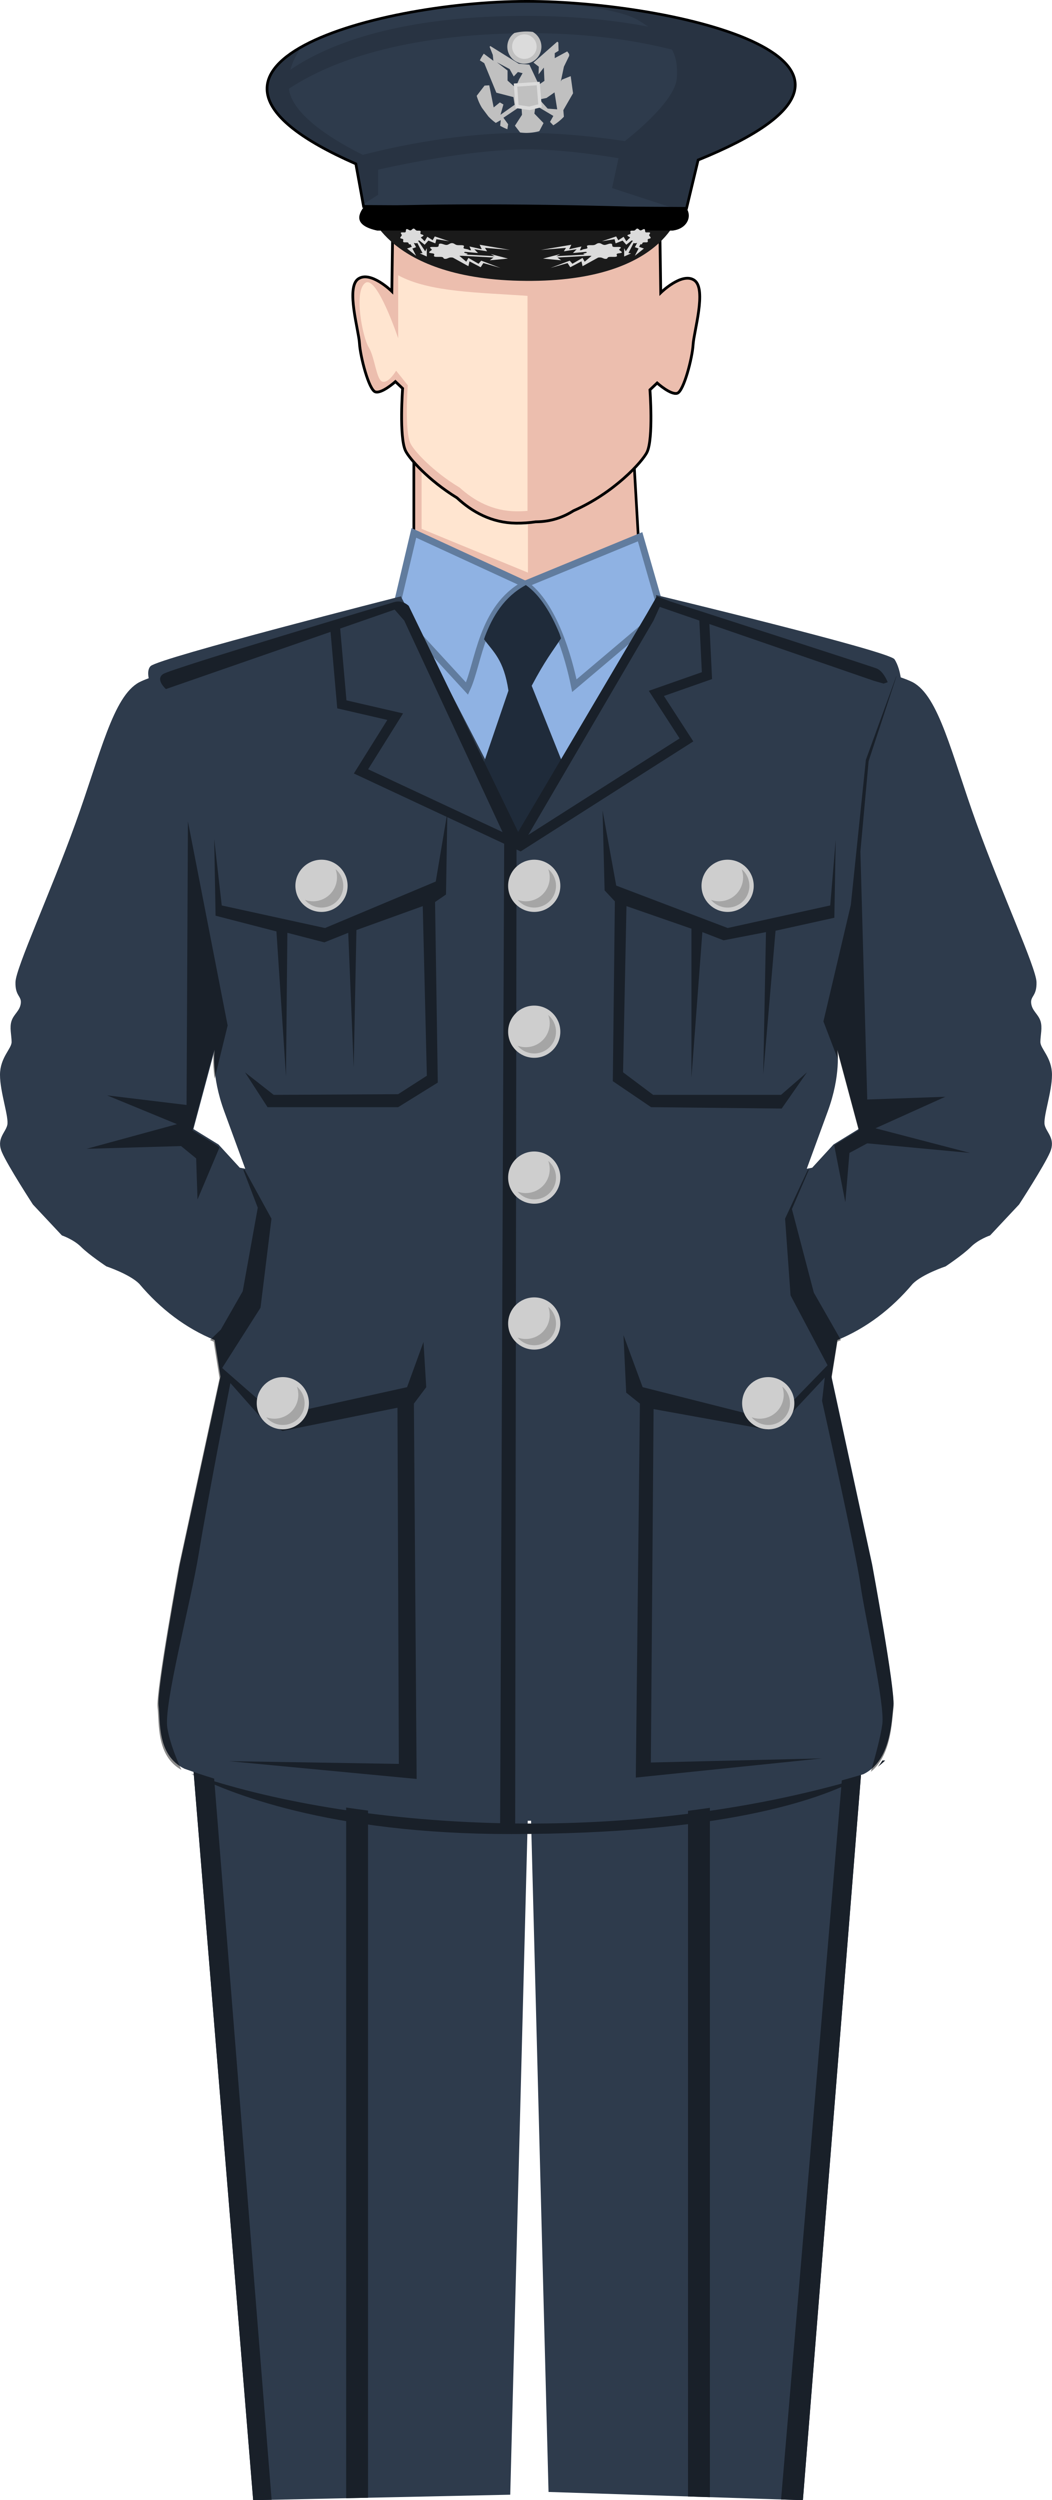
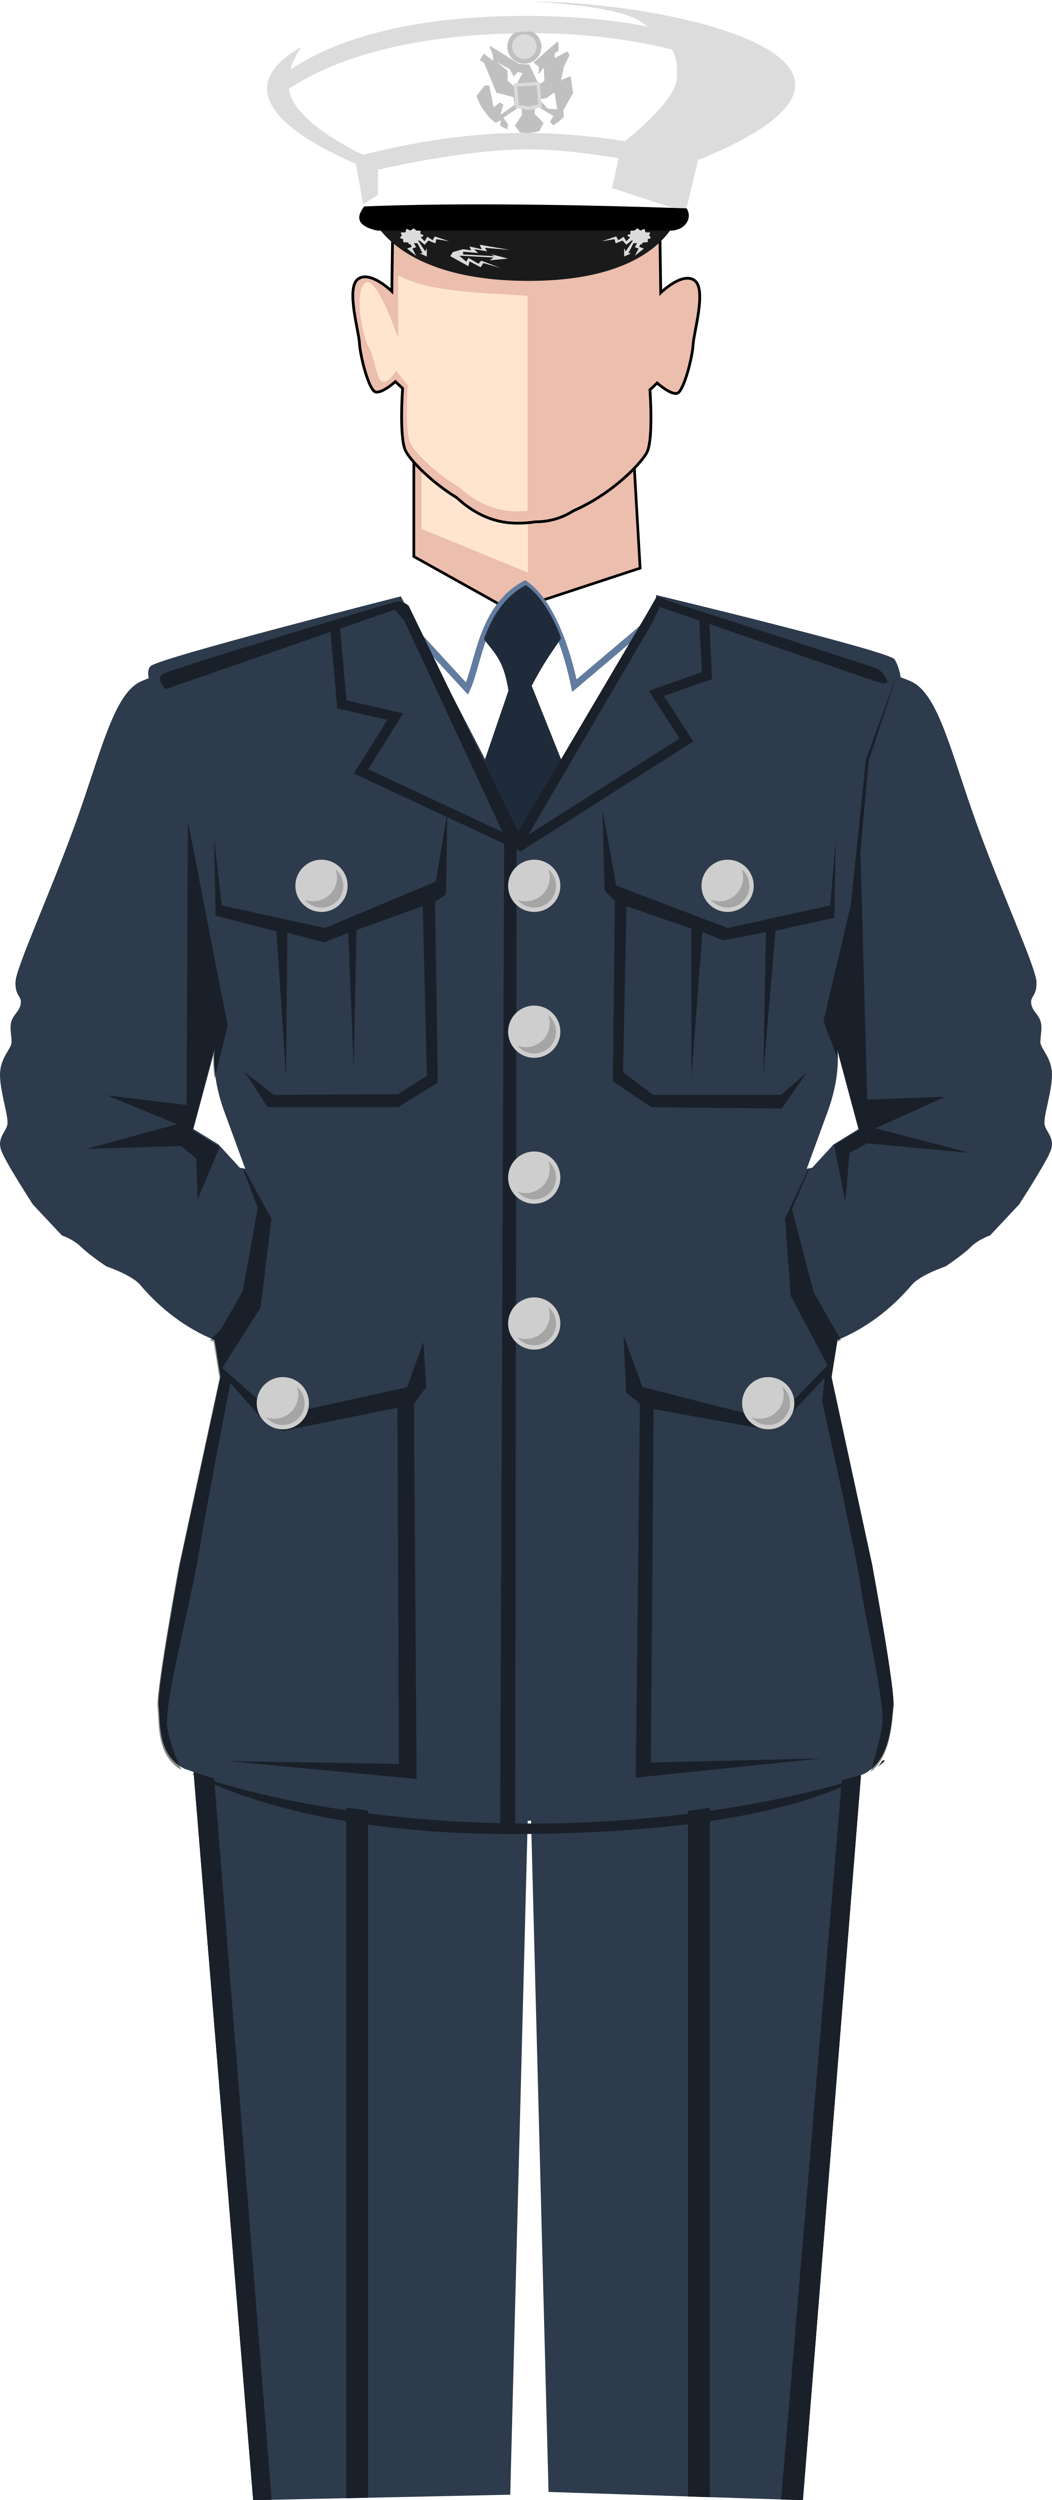
<svg xmlns="http://www.w3.org/2000/svg" xmlns:ns1="http://www.inkscape.org/namespaces/inkscape" xmlns:ns2="http://sodipodi.sourceforge.net/DTD/sodipodi-0.dtd" width="102.807mm" height="244.287mm" viewBox="0 0 102.807 244.287" version="1.1" id="svg406390" ns1:version="1.3.2 (091e20e, 2023-11-25, custom)" ns2:docname="usaf_fg_blank.svg" xml:space="preserve">
  <defs id="defs406384" />
  <ns2:namedview id="base" pagecolor="#ffffff" bordercolor="#666666" borderopacity="1.0" ns1:pageopacity="0.0" ns1:pageshadow="2" ns1:zoom="5.6" ns1:cx="213.39286" ns1:cy="105.98214" ns1:document-units="mm" ns1:current-layer="layer1" ns1:document-rotation="0" showgrid="false" ns1:window-width="1920" ns1:window-height="1017" ns1:window-x="-8" ns1:window-y="-8" ns1:window-maximized="1" ns1:snap-global="false" ns1:showpageshadow="2" ns1:pagecheckerboard="0" ns1:deskcolor="#d1d1d1" />
  <g ns1:label="Layer 1" ns1:groupmode="layer" id="layer1" transform="translate(-55.186,-13.928)">
    <path style="fill:#2e3b4c;fill-opacity:1;stroke:none;stroke-width:0.265px;stroke-linecap:butt;stroke-linejoin:miter;stroke-opacity:1" d="m 73.78,183.112 6.147,75.103 25.123,-0.535 1.871,-72.163 1.871,71.895 24.856,0.802 6.147,-76.706 z" id="path3363" />
    <path id="path3374" style="fill:#192029;fill-opacity:1;stroke:none;stroke-width:0.265px;stroke-linecap:butt;stroke-linejoin:miter;stroke-opacity:1" d="m 137.925,182.311 -6.409,75.836 2.133,0.069 6.001,-74.889 z" />
    <path id="path3369" style="fill:#192029;fill-opacity:1;stroke:none;stroke-width:0.265px;stroke-linecap:butt;stroke-linejoin:miter;stroke-opacity:1" d="m 73.955,185.25 5.972,72.965 1.804,-0.038 -5.813,-72.926 z" />
    <path id="rect3365" style="fill:#192029;fill-opacity:1;stroke:none;stroke-width:1;stroke-linecap:round;stroke-miterlimit:4;stroke-dasharray:none;stroke-opacity:1" d="m 89.015,183.38 v 74.642 l 2.138,-0.045 v -74.596 z m 33.408,0 v 74.473 l 2.138,0.069 v -74.542 z" />
-     <path style="fill:#2e3b4c;stroke:#000000;stroke-width:0.265px;stroke-linecap:butt;stroke-linejoin:miter;stroke-opacity:1;fill-opacity:1" d="M 90.716,34.097 89.96,29.939 C 68.116,20.365 92.652,13.873 107.347,14.064 c 14.695,0.191 39.147,6.149 16.064,15.497 l -1.134,4.725 z" id="path3332" ns2:nodetypes="cczccc" />
    <g id="g3301" transform="translate(134.183,46.003)">
      <path style="fill:#ecbeae;fill-opacity:1;stroke:#000000;stroke-width:0.262px;stroke-linecap:butt;stroke-linejoin:miter;stroke-opacity:1" d="M -38.555,22.301 V 10.582 h 21.371 l 0.743,12.853 -12.636,4.158 z" id="path3280" />
      <path id="rect3282" style="opacity:1;fill:#ffe5d0;fill-opacity:1;stroke:none;stroke-width:1;stroke-linecap:round;stroke-miterlimit:4;stroke-dasharray:none;stroke-opacity:1" d="m -36.798,11.339 h 8.394 c 0.554,0 1,0.446 1,1 V 23.874 l -10.394,-4.276 v -7.258 c 0,-0.554 0.446,-1 1,-1 z" ns2:nodetypes="sssccss" />
    </g>
-     <path style="fill:#8fb2e3;stroke:#617c9e;stroke-width:0.665;stroke-linecap:butt;stroke-linejoin:miter;stroke-opacity:1;fill-opacity:1;stroke-miterlimit:4;stroke-dasharray:none" d="m 94.023,72.798 1.606,-6.804 10.867,5.008 11.245,-4.63 1.984,6.898 -13.891,22.773 z" id="path408042" />
    <path style="fill:none;stroke:#617c9e;stroke-width:0.665;stroke-linecap:butt;stroke-linejoin:miter;stroke-opacity:1;stroke-miterlimit:4;stroke-dasharray:none" d="m 94.627,74.468 6.199,6.74 c 1.157,-2.513 1.425,-7.93 5.67,-10.205 2.792,1.946 4.276,7.226 4.819,9.922 l 7.634,-6.456" id="path408044" ns2:nodetypes="ccccc" />
    <g id="g3297" transform="translate(134.183,46.003)">
      <path id="path3285" style="fill:#ecbeae;fill-opacity:1;stroke:#000000;stroke-width:0.271px;stroke-linecap:butt;stroke-linejoin:miter;stroke-opacity:1" d="m -14.497,-8.753 -26.138,0.133 -0.07,5.012 c 0,0 -2.108,-2.072 -3.302,-1.203 -1.194,0.869 0.07,5.012 0.14,6.281 0.07,1.27 0.914,4.543 1.546,4.744 0.632,0.2 1.967,-1.003 1.967,-1.003 l 0.703,0.668 c 0,0 -0.351,4.744 0.281,6.081 0.358,0.756 2.244,2.9 5.035,4.609 1.476,1.375 3.391,2.45 5.786,2.474 0.654,0.006 1.294,-0.042 1.919,-0.134 0.016,-9.4e-5 0.032,0.001 0.048,0.001 1.411,-0.014 2.61,-0.432 3.629,-1.079 3.954,-1.73 6.748,-4.8 7.192,-5.737 0.632,-1.336 0.281,-6.08 0.281,-6.08 l 0.703,-0.668 c 1e-6,0 1.335,1.202 1.968,1.002 0.632,-0.2 1.475,-3.474 1.545,-4.744 0.07,-1.27 1.335,-5.412 0.141,-6.281 -1.194,-0.869 -3.302,1.203 -3.302,1.203 l -0.071,-5.011 h -0.049 z" />
      <path id="path3290" style="fill:#ffe5d0;fill-opacity:1;stroke:none;stroke-width:0.967px;stroke-linecap:butt;stroke-linejoin:miter;stroke-opacity:1" d="m -103.572,-11.949 c -17.341,-1.247 -36.097,-1.236 -47.691,-7.59 V 3.703 c 0,0 -7.846,-23.474 -12.148,-20.408 -4.303,3.066 -1.01,19.962 1.264,23.686 2.339,3.83 2.787,11.996 5.064,12.703 2.278,0.707 5.064,-4.043 5.064,-4.043 l 4.299,5.389 c 0,0 -1.266,16.744 1.012,21.461 1.288,2.667 8.083,10.234 18.137,16.266 5.318,4.853 12.216,8.649 20.844,8.732 1.403,0.014 2.788,-0.05 4.156,-0.166 z" transform="scale(0.265)" ns2:nodetypes="cccsssccscccc" />
    </g>
    <path id="path3090" style="fill:#2e3b4c;fill-opacity:1;stroke:none;stroke-width:0.265px;stroke-linecap:butt;stroke-linejoin:miter;stroke-opacity:1" d="M 106.387,95.448 94.36,72.195 c 0,0 -23.653,6.014 -24.455,6.816 -0.261,0.261 -0.279,0.706 -0.188,1.188 -0.363,0.132 -0.675,0.262 -0.923,0.389 -2.564,1.369 -3.78,6.992 -6.237,13.796 -2.457,6.804 -5.819,14.105 -5.859,15.497 -0.039,1.392 0.606,1.344 0.52,2.079 -0.086,0.735 -0.669,1.034 -0.898,1.701 -0.229,0.667 0,1.417 0,2.079 0,0.661 -1.134,1.512 -1.134,3.213 0,1.701 0.898,4.157 0.709,4.913 -0.189,0.756 -1.087,1.323 -0.52,2.646 0.567,1.323 3.024,5.103 3.024,5.103 l 2.834,3.024 c 0,0 1.134,0.378 1.89,1.134 0.756,0.756 2.457,1.89 2.457,1.89 0,0 2.268,0.756 3.213,1.701 2.085,2.478 4.558,4.348 7.366,5.498 l 0.572,3.573 -3.969,18.332 c 0,0 -2.268,12.285 -2.079,13.797 0.189,1.512 -0.185,4.849 2.525,6.181 14.614,5.294 41.761,7.894 66.36,0.534 2.711,-1.332 2.737,-5.203 2.926,-6.715 0.189,-1.512 -2.079,-13.797 -2.079,-13.797 l -3.969,-18.332 0.572,-3.573 c 2.808,-1.151 5.281,-3.02 7.366,-5.498 0.945,-0.945 3.213,-1.701 3.213,-1.701 0,0 1.701,-1.134 2.457,-1.89 0.756,-0.756 1.89,-1.134 1.89,-1.134 l 2.834,-3.024 c 0,0 2.457,-3.78 3.024,-5.103 0.567,-1.323 -0.331,-1.89 -0.52,-2.646 -0.189,-0.756 0.709,-3.212 0.709,-4.913 0,-1.701 -1.134,-2.551 -1.134,-3.213 0,-0.661 0.229,-1.412 0,-2.079 -0.229,-0.667 -0.811,-0.967 -0.898,-1.701 -0.086,-0.735 0.559,-0.687 0.52,-2.079 -0.039,-1.392 -3.402,-8.693 -5.859,-15.497 -2.457,-6.804 -3.673,-12.427 -6.237,-13.796 -0.302,-0.154 -0.702,-0.313 -1.172,-0.475 -0.076,-0.45 -0.246,-1.222 -0.611,-1.77 -0.535,-0.802 -23.311,-6.281 -23.311,-6.281 l 0.058,0.668 z M 76.164,116.495 c 0,0 -0.378,2.457 0.945,6.048 0.59,1.601 1.363,3.718 2.044,5.584 l -0.532,-0.103 -2.079,-2.268 -2.457,-1.512 z m 60.851,0 2.079,7.749 -2.457,1.512 -2.079,2.268 -0.532,0.103 c 0.681,-1.866 1.454,-3.982 2.044,-5.584 1.323,-3.591 0.945,-6.048 0.945,-6.048 z" ns2:nodetypes="ccsccssssssssccscccccsccscccccsccsssssscsccsccccsccccccccccsc" />
    <path id="path408046" style="fill:#1f2b3a;fill-opacity:1;stroke:none;stroke-width:1px;stroke-linecap:butt;stroke-linejoin:miter;stroke-opacity:1" d="M 206.9 235.357 C 206.646 234.697 206.497 234.059 206.225 233.402 C 205.48 231.607 204.669 229.833 203.789 228.125 C 202.909 226.417 201.958 224.776 200.938 223.244 C 199.917 221.712 198.824 220.289 197.656 219.02 C 196.489 217.75 195.247 216.634 193.928 215.715 C 191.922 216.79 190.152 218.05 188.58 219.451 C 187.008 220.853 185.637 222.395 184.428 224.033 C 183.218 225.672 182.17 227.407 181.25 229.193 C 180.33 230.98 179.539 232.819 178.838 234.664 C 178.702 235.021 178.637 235.352 178.508 235.709 C 181.913 240.39 185.789 243.186 187.5 254.643 L 177.143 285 L 192.174 312.359 L 208.215 283.215 L 196.072 252.857 C 201.22 243.179 203.593 240.436 206.9 235.357 z " transform="matrix(0.265,0,0,0.265,55.186,13.928)" />
    <path id="path3132" style="fill:#192029;fill-opacity:1;stroke:none;stroke-width:1px;stroke-linecap:butt;stroke-linejoin:miter;stroke-opacity:1" d="m 144.523,222.246 c 0,0 -81.317,24.243 -84.348,26.264 -3.03,2.02 1.01,5.557 1.01,5.557 l 84.348,-29.295 3.537,4.041 36.869,79.297 -1.508,364.119 c -44.962,-1.034 -85.398,-8.284 -113.951,-18.244 13.06,6.763 50.393,22.307 118.092,22.246 77.192,-0.07 112.902,-12.345 128.016,-20.361 -42.094,12.289 -86.043,16.922 -126.605,16.459 l 0.504,-361.693 1.688,1.724 48.82,-83.546 2.289,-5.051 79.027,27.273 3.535,1.01 1.516,-0.504 c 0,0 -1.516,-4.041 -4.041,-5.051 -2.425,-0.97 -70.553,-22.939 -76.207,-24.762 l -4.89,-1.875 -3.651,6.377 -47.499,80.522 -40.358,-83.38 c -2.411,-2.1 -4.476,-1.733 -6.191,-1.127 z m 181.906,426.842 -1.041,0.008 c -0.499,0.827 -1.059,1.616 -1.688,2.354 1.93,-1.454 2.729,-2.361 2.729,-2.361 z" transform="matrix(0.265,0,0,0.265,55.186,13.928)" ns2:nodetypes="csccccccscccccccccsccccccccccc" />
    <g id="g3127" style="fill:#000000;fill-opacity:0.456;stroke:none" transform="translate(134.183,46.003)">
      <path id="path3099" style="fill:#000000;fill-opacity:0.456;stroke:none;stroke-width:1px;stroke-linecap:butt;stroke-linejoin:miter;stroke-opacity:1" d="m -228.799,181.828 -0.506,104.551 -29.295,-3.537 25.76,10.607 -33.336,9.092 34.852,-1.01 5.555,4.545 0.506,15.152 8.059,-19.088 -0.652,-0.713 -9.285,-5.713 7.857,-29.287 c 0,0 -0.583,3.875 0.334,10.254 l 4.799,-19.598 z" transform="scale(0.265)" />
      <path id="path3104" style="fill:#000000;fill-opacity:0.456;stroke:none;stroke-width:1px;stroke-linecap:butt;stroke-linejoin:miter;stroke-opacity:1" d="m 32.398,128.34 -11.186,30.76 -5.555,53.537 -10.102,42.932 5.32,13.918 c -0.023,-1.925 -0.176,-3.059 -0.176,-3.059 l 7.857,29.287 -9.023,5.553 4.102,20.971 1.516,-18.182 6.566,-3.537 37.881,3.537 -34.852,-9.092 25.76,-11.617 -28.789,1.01 -2.525,-91.418 3.029,-33.336 10.258,-31.236 c -0.027,-0.009 -0.055,-0.019 -0.082,-0.027 z" transform="scale(0.265)" />
      <path id="path3109" style="fill:#000000;fill-opacity:0.456;stroke:none;stroke-width:1px;stroke-linecap:butt;stroke-linejoin:miter;stroke-opacity:1" d="m -208.344,309.418 c 0.12,0.328 0.237,0.646 0.355,0.971 l -0.385,-0.074 5.332,13.945 -5.555,30.809 -8.082,14.143 -3.979,3.846 c 0.45,0.196 0.899,0.396 1.354,0.582 l 2.16,13.504 -15,69.285 c 0,0 -8.572,46.43 -7.857,52.145 0.697,5.575 -0.627,17.711 8.822,22.977 -1.607,-3.47 -4.182,-9.609 -5.197,-15.361 -1.515,-8.586 8.585,-45.961 11.615,-64.648 3.03,-18.688 11.617,-62.631 11.617,-62.631 l 11.617,13.133 7.576,4.545 42.426,-8.586 0.506,131.32 -62.629,-1.01 69.195,6.564 -1.012,-138.391 4.547,-6.061 -1.01,-16.668 -6.062,16.668 -47.98,10.607 -20.203,-17.678 14.141,-22.225 4.041,-32.83 z" transform="scale(0.265)" />
      <path id="path3114" style="fill:#000000;fill-opacity:0.456;stroke:none;stroke-width:1px;stroke-linecap:butt;stroke-linejoin:miter;stroke-opacity:1" d="m 0.207,310.234 -0.422,0.08 -8.371,17.984 2.02,28.285 13.637,25.758 -16.162,16.668 -8.08,2.525 -43.941,-11.111 -7.072,-19.193 1.01,21.213 5.051,4.041 -1.514,137.887 68.689,-7.072 -63.135,1.516 1.01,-130.309 41.922,7.576 6.566,-3.537 14.646,-15.656 -1.01,8.586 c 0,0 12.627,56.568 14.143,67.68 1.515,11.112 9.09,43.941 8.08,51.518 -0.618,4.639 -2.677,12.182 -4.238,17.578 7.589,-6.064 7.735,-18.512 8.381,-23.678 0.714,-5.714 -7.857,-52.145 -7.857,-52.145 L 8.559,387.143 10.719,373.639 c 0.438,-0.18 0.871,-0.372 1.305,-0.561 L 2.02,355.574 -6.061,324.764 Z" transform="scale(0.265)" />
      <path style="fill:#000000;fill-opacity:0.456;stroke:none;stroke-width:0.265px;stroke-linecap:butt;stroke-linejoin:miter;stroke-opacity:1" d="m -58.064,49.913 0.134,7.484 5.947,1.537 0.935,14.165 0.134,-14.032 3.608,0.935 2.339,-0.935 0.535,13.163 0.267,-13.43 6.481,-2.339 0.401,16.571 -2.806,1.804 -12.161,0.067 -2.806,-2.205 2.205,3.408 h 12.762 l 3.875,-2.405 -0.267,-17.64 1.069,-0.735 0.134,-8.018 -1.136,6.749 -10.824,4.544 -10.089,-2.205 z" id="path3117" />
      <path style="fill:#000000;fill-opacity:0.456;stroke:none;stroke-width:0.265px;stroke-linecap:butt;stroke-linejoin:miter;stroke-opacity:1" d="m -20.112,47.106 0.2,7.818 1.002,1.069 -0.2,17.573 3.742,2.539 12.762,0.134 2.472,-3.541 -2.539,2.205 H -15.168 l -2.94,-2.205 0.334,-16.237 6.348,2.205 v 14.566 l 1.069,-14.232 2.071,0.802 4.143,-0.802 -0.267,13.898 1.203,-14.032 5.746,-1.27 0.134,-7.617 -0.535,6.414 -10.023,2.205 -10.891,-4.143 z" id="path3119" />
    </g>
    <circle style="fill:#cecece;fill-opacity:1;stroke:none;stroke-width:6.92;stroke-linecap:round;stroke-opacity:1" id="circle3216" cx="107.394" cy="100.479" r="2.551" />
    <path id="path3218" style="fill:#a5a5a5;fill-opacity:1;stroke:none;stroke-width:5.767;stroke-linecap:round;stroke-opacity:1" d="m 108.766,98.855 a 2.339,2.339 0 0 1 0.141,0.797 2.339,2.339 0 0 1 -2.339,2.339 2.339,2.339 0 0 1 -0.797,-0.14 2.126,2.126 0 0 0 1.624,0.754 2.126,2.126 0 0 0 2.126,-2.126 2.126,2.126 0 0 0 -0.754,-1.624 z" />
    <circle style="fill:#cecece;fill-opacity:1;stroke:none;stroke-width:6.92;stroke-linecap:round;stroke-opacity:1" id="circle3222" cx="107.394" cy="114.734" r="2.551" />
    <path id="path3224" style="fill:#a5a5a5;fill-opacity:1;stroke:none;stroke-width:5.767;stroke-linecap:round;stroke-opacity:1" d="m 108.766,113.11 a 2.339,2.339 0 0 1 0.141,0.797 2.339,2.339 0 0 1 -2.339,2.339 2.339,2.339 0 0 1 -0.797,-0.14 2.126,2.126 0 0 0 1.624,0.754 2.126,2.126 0 0 0 2.126,-2.126 2.126,2.126 0 0 0 -0.754,-1.624 z" />
    <circle style="fill:#cecece;fill-opacity:1;stroke:none;stroke-width:6.92;stroke-linecap:round;stroke-opacity:1" id="circle3228" cx="107.394" cy="128.989" r="2.551" />
    <path id="path3230" style="fill:#a5a5a5;fill-opacity:1;stroke:none;stroke-width:5.767;stroke-linecap:round;stroke-opacity:1" d="m 108.766,127.365 a 2.339,2.339 0 0 1 0.141,0.797 2.339,2.339 0 0 1 -2.339,2.339 2.339,2.339 0 0 1 -0.797,-0.14 2.126,2.126 0 0 0 1.624,0.754 2.126,2.126 0 0 0 2.126,-2.126 2.126,2.126 0 0 0 -0.754,-1.624 z" />
    <circle style="fill:#cecece;fill-opacity:1;stroke:none;stroke-width:6.92;stroke-linecap:round;stroke-opacity:1" id="circle3234" cx="107.394" cy="143.244" r="2.551" />
    <path id="path3236" style="fill:#a5a5a5;fill-opacity:1;stroke:none;stroke-width:5.767;stroke-linecap:round;stroke-opacity:1" d="m 108.766,141.62 a 2.339,2.339 0 0 1 0.141,0.797 2.339,2.339 0 0 1 -2.339,2.339 2.339,2.339 0 0 1 -0.797,-0.14 2.126,2.126 0 0 0 1.624,0.754 2.126,2.126 0 0 0 2.126,-2.126 2.126,2.126 0 0 0 -0.754,-1.624 z" />
    <circle style="fill:#cecece;fill-opacity:1;stroke:none;stroke-width:6.92;stroke-linecap:round;stroke-opacity:1" id="circle3240" cx="86.605" cy="100.479" r="2.551" />
    <path id="path3242" style="fill:#a5a5a5;fill-opacity:1;stroke:none;stroke-width:5.767;stroke-linecap:round;stroke-opacity:1" d="m 87.977,98.855 a 2.339,2.339 0 0 1 0.141,0.797 2.339,2.339 0 0 1 -2.339,2.339 2.339,2.339 0 0 1 -0.797,-0.14 2.126,2.126 0 0 0 1.624,0.754 2.126,2.126 0 0 0 2.126,-2.126 2.126,2.126 0 0 0 -0.754,-1.624 z" />
    <circle style="fill:#cecece;fill-opacity:1;stroke:none;stroke-width:6.92;stroke-linecap:round;stroke-opacity:1" id="circle3246" cx="126.293" cy="100.479" r="2.551" />
    <path id="path3248" style="fill:#a5a5a5;fill-opacity:1;stroke:none;stroke-width:5.767;stroke-linecap:round;stroke-opacity:1" d="m 127.664,98.855 a 2.339,2.339 0 0 1 0.141,0.797 2.339,2.339 0 0 1 -2.339,2.339 2.339,2.339 0 0 1 -0.797,-0.14 2.126,2.126 0 0 0 1.624,0.754 2.126,2.126 0 0 0 2.126,-2.126 2.126,2.126 0 0 0 -0.754,-1.624 z" />
    <circle style="fill:#cecece;fill-opacity:1;stroke:none;stroke-width:6.92;stroke-linecap:round;stroke-opacity:1" id="circle3252" cx="130.262" cy="151.033" r="2.551" />
    <path id="path3254" style="fill:#a5a5a5;fill-opacity:1;stroke:none;stroke-width:5.767;stroke-linecap:round;stroke-opacity:1" d="m 131.633,149.409 a 2.339,2.339 0 0 1 0.141,0.797 2.339,2.339 0 0 1 -2.339,2.339 2.339,2.339 0 0 1 -0.797,-0.14 2.126,2.126 0 0 0 1.624,0.754 2.126,2.126 0 0 0 2.126,-2.126 2.126,2.126 0 0 0 -0.754,-1.624 z" />
    <circle style="fill:#cecece;fill-opacity:1;stroke:none;stroke-width:6.92;stroke-linecap:round;stroke-opacity:1" id="circle3258" cx="82.826" cy="151.033" r="2.551" />
    <path id="path3260" style="fill:#a5a5a5;fill-opacity:1;stroke:none;stroke-width:5.767;stroke-linecap:round;stroke-opacity:1" d="m 84.197,149.409 a 2.339,2.339 0 0 1 0.141,0.797 2.339,2.339 0 0 1 -2.339,2.339 2.339,2.339 0 0 1 -0.797,-0.14 2.126,2.126 0 0 0 1.624,0.754 2.126,2.126 0 0 0 2.126,-2.126 2.126,2.126 0 0 0 -0.754,-1.624 z" />
    <path style="fill:#1a1a1a;stroke:none;stroke-width:0.265px;stroke-linecap:butt;stroke-linejoin:miter;stroke-opacity:1" d="m 91.188,34.38 c 0,0 1.795,6.898 15.403,6.993 13.607,0.094 15.025,-6.804 15.025,-6.804 z" id="path3303" />
    <path id="rect3305" style="fill:#000000;fill-opacity:1;stroke:none;stroke-width:0.748;stroke-linecap:round;stroke-miterlimit:4;stroke-dasharray:none;stroke-opacity:1" d="m 90.78,34.097 c 9.622,-0.392 21.876,-0.147 31.498,0.189 0.559,0.819 0.051,2 -1.363,2.173 H 92.05 c -2.284,-0.501 -1.904,-1.543 -1.269,-2.362 z" ns2:nodetypes="ccccc" />
    <path id="path3334" style="fill:#000000;fill-opacity:0.137;stroke:none;stroke-width:0.265px;stroke-linecap:butt;stroke-linejoin:miter;stroke-opacity:1" d="m 107.169,14.064 c 3.77,0.232 8.658,0.747 10.478,1.89 0.322,0.202 0.613,0.394 0.885,0.581 -3.499,-0.668 -7.666,-1.094 -12.602,-1.053 -12.357,0.102 -19.011,2.968 -22.373,5.267 0.224,-0.81 0.631,-1.571 1.08,-2.234 -4.946,2.787 -5.374,6.736 5.323,11.424 l 0.719,3.955 1.454,-0.931 V 30.502 c 3.768,-0.833 9.789,-1.975 14.552,-1.98 2.811,-0.003 6.027,0.382 8.949,0.865 l -0.634,2.916 6.045,1.977 1.231,0.007 1.134,-4.725 c 23.083,-9.348 -1.369,-15.307 -16.064,-15.497 -0.058,-7.94e-4 -0.12,5.29e-4 -0.178,0 z m 0.386,3.109 c 5.292,0.043 9.701,0.696 13.3,1.603 0.429,0.77 0.541,1.617 0.477,2.753 -0.122,2.154 -3.991,5.333 -5.084,6.191 -2.803,-0.434 -6.056,-0.778 -9.468,-0.805 -6.503,-0.052 -12.702,1.259 -16.134,2.145 -2.35,-1.16 -6.714,-3.643 -7.206,-6.302 -0.01,-0.052 -0.015,-0.105 -0.023,-0.157 3.341,-2.222 10.071,-5.199 22.323,-5.418 0.616,-0.011 1.221,-0.014 1.814,-0.009 z" />
    <path style="fill:none;stroke:#192029;stroke-width:0.965;stroke-linecap:butt;stroke-linejoin:miter;stroke-opacity:1;stroke-miterlimit:4;stroke-dasharray:none" d="m 87.926,75.132 0.668,7.617 5.212,1.203 -3.341,5.345 15.566,7.275 16.239,-10.349 -2.94,-4.544 4.944,-1.737 -0.267,-5.479" id="path408053" />
    <path id="path408085" style="color:#000000;font-style:normal;font-variant:normal;font-weight:normal;font-stretch:normal;font-size:medium;line-height:normal;font-family:sans-serif;font-variant-ligatures:normal;font-variant-position:normal;font-variant-caps:normal;font-variant-numeric:normal;font-variant-alternates:normal;font-variant-east-asian:normal;font-feature-settings:normal;font-variation-settings:normal;text-indent:0;text-align:start;text-decoration:none;text-decoration-line:none;text-decoration-style:solid;text-decoration-color:#000000;letter-spacing:normal;word-spacing:normal;text-transform:none;writing-mode:lr-tb;direction:ltr;text-orientation:mixed;dominant-baseline:auto;baseline-shift:baseline;text-anchor:start;white-space:normal;shape-padding:0;shape-margin:0;inline-size:0;clip-rule:nonzero;display:inline;overflow:visible;visibility:visible;isolation:auto;mix-blend-mode:normal;color-interpolation:sRGB;color-interpolation-filters:linearRGB;solid-color:#000000;solid-opacity:1;vector-effect:none;fill:#c0c0c0;fill-opacity:1;fill-rule:nonzero;stroke:none;stroke-width:0.153;stroke-linecap:round;stroke-linejoin:miter;stroke-miterlimit:4;stroke-dasharray:none;stroke-dashoffset:0;stroke-opacity:1;color-rendering:auto;image-rendering:auto;shape-rendering:auto;text-rendering:auto;enable-background:accumulate;stop-color:#000000" d="M 106.617 17.006 A 5.036 4.955 0 0 0 105.456 17.151 A 1.667 1.667 0 0 0 104.763 18.486 A 1.667 1.667 0 0 0 106.43 20.153 A 1.667 1.667 0 0 0 108.097 18.486 A 1.667 1.667 0 0 0 107.248 17.046 A 5.036 4.955 0 0 0 106.617 17.006 z M 109.643 18 L 107.324 20.043 L 107.843 20.446 L 107.814 21.196 L 108.333 20.532 L 108.39 21.83 L 107.843 22.205 L 106.92 20.244 L 105.882 20.158 L 103.106 18.426 A 5.036 4.955 0 0 0 103.032 18.499 L 103.345 19.293 L 103.402 19.869 L 102.464 19.172 A 5.036 4.955 0 0 0 102.079 19.826 L 102.509 20.1 L 103.691 22.984 L 105.363 23.416 L 105.478 24.166 L 104.095 25.146 L 104.383 24.137 L 104.037 23.935 L 103.431 24.425 L 102.999 22.263 L 102.538 22.292 L 101.771 23.29 A 5.036 4.955 0 0 0 102.287 24.47 L 102.904 25.295 A 5.036 4.955 0 0 0 103.638 25.939 L 104.123 25.665 L 104.066 26.22 A 5.036 4.955 0 0 0 104.769 26.556 L 104.844 26.069 L 104.383 25.434 L 106.142 24.252 L 106.199 25.146 L 105.507 26.213 L 106.015 26.872 A 5.036 4.955 0 0 0 106.617 26.915 A 5.036 4.955 0 0 0 107.888 26.745 L 108.304 25.953 L 107.41 25.03 L 107.525 24.223 L 109.261 25.255 L 108.938 25.838 L 109.256 26.173 A 5.036 4.955 0 0 0 110.292 25.333 L 110.239 24.69 L 111.188 23.041 L 110.957 21.369 L 110.092 21.715 L 109.991 21.884 L 110.294 20.446 L 110.813 19.379 L 110.803 19.206 A 5.036 4.955 0 0 0 110.617 18.951 L 109.4 19.61 L 109.4 19.12 L 109.774 18.889 L 109.751 18.083 A 5.036 4.955 0 0 0 109.643 18 z M 103.748 20.014 L 104.988 20.677 L 105.392 21.398 L 105.796 20.965 L 106.257 21.08 L 105.911 21.686 L 105.565 22.493 L 104.787 21.801 L 104.787 20.821 L 103.748 20.014 z M 111.61 21.324 C 111.618 21.39 111.627 21.457 111.633 21.524 A 5.036 4.955 0 0 0 111.61 21.324 z M 111.64 21.627 C 111.648 21.737 111.653 21.848 111.653 21.96 A 5.036 4.955 0 0 0 111.64 21.627 z M 109.376 22.956 L 109.639 24.611 L 108.708 24.541 L 107.901 23.647 L 108.593 23.502 L 109.376 22.956 z " />
    <circle style="fill:#dbdbdb;fill-opacity:1;stroke:none;stroke-width:0.113;stroke-linecap:round;stroke-miterlimit:4;stroke-dasharray:none;stroke-opacity:1" id="circle408089" cx="106.43" cy="18.485" r="1.199" />
    <path style="fill:#dbdbdb;fill-opacity:1;stroke:none;stroke-width:0.04px;stroke-linecap:butt;stroke-linejoin:miter;stroke-opacity:1" d="m 105.565,24.483 1.384,0.202 1.182,-0.288 -0.202,-2.48 -2.537,0.173 z" id="path408113" />
    <path style="fill:#c0c0c0;fill-opacity:1;stroke:none;stroke-width:0.03px;stroke-linecap:butt;stroke-linejoin:miter;stroke-opacity:1" d="m 105.864,24.187 1.038,0.151 0.887,-0.216 -0.151,-1.86 -1.903,0.13 z" id="path408115" />
    <g id="g4" transform="matrix(0.552,0,0,0.358,42.959,21.759)" style="fill:#dbdbdb;fill-opacity:1;stroke-width:2.25">
      <path ns2:type="star" style="fill:#dbdbdb;fill-opacity:1;stroke:none;stroke-width:4.455;stroke-linecap:round;stroke-miterlimit:17" id="path1" ns1:flatsided="false" ns2:sides="10" ns2:cx="-24.642857" ns2:cy="202.5" ns2:r1="14.93859" ns2:r2="18.217793" ns2:arg1="0.78539816" ns2:arg2="1.0995574" ns1:rounded="0.33" ns1:randomized="0.05" d="m -14.246,212.584 c -1.331,1.464 -0.521,4.773 -2.353,5.685 -1.831,0.912 -4.471,-0.912 -6.429,-0.559 -1.959,0.353 -2.913,3.559 -4.895,3.259 -1.982,-0.3 -0.923,-3.254 -2.694,-4.283 -1.771,-1.03 -5.445,0.445 -6.867,-1.042 -1.422,-1.488 0.499,-4.719 -0.483,-6.436 -0.982,-1.717 -3.97,-1.135 -4.386,-3.123 -0.416,-1.988 2.111,-4.405 2.341,-6.362 0.23,-1.957 -2.261,-4.115 -1.273,-5.89 0.988,-1.775 5.254,0.285 6.786,-1.072 1.532,-1.356 0.029,-6.511 1.903,-7.323 1.874,-0.812 4.103,3.263 6.059,3.035 1.957,-0.228 2.973,-4.519 4.993,-4.24 2.02,0.279 2.52,3.482 4.319,4.424 1.799,0.942 4.488,-0.403 5.964,1.045 1.476,1.449 -0.625,5.006 0.355,6.72 0.98,1.714 4.334,1.722 4.612,3.679 0.279,1.957 -3.831,3.511 -4.261,5.521 -0.429,2.01 3.927,2.574 2.966,4.353 -0.96,1.779 -5.326,1.144 -6.658,2.609 z" transform="matrix(0.114,0,0,0.117,97.846,18.959)" />
-       <path ns2:type="star" style="fill:#dbdbdb;fill-opacity:1;stroke:none;stroke-width:3.406;stroke-linecap:round;stroke-miterlimit:17" id="path2" ns1:flatsided="false" ns2:sides="10" ns2:cx="-24.642857" ns2:cy="202.5" ns2:r1="14.93859" ns2:r2="18.217793" ns2:arg1="0.78539816" ns2:arg2="1.0995574" ns1:rounded="0.33" ns1:randomized="0.05" d="m -14.246,212.584 c -1.331,1.464 -0.521,4.773 -2.353,5.685 -1.831,0.912 -4.471,-0.912 -6.429,-0.559 -1.959,0.353 -2.913,3.559 -4.895,3.259 -1.982,-0.3 -0.923,-3.254 -2.694,-4.283 -1.771,-1.03 -5.445,0.445 -6.867,-1.042 -1.422,-1.488 0.499,-4.719 -0.483,-6.436 -0.982,-1.717 -3.97,-1.135 -4.386,-3.123 -0.416,-1.988 2.111,-4.405 2.341,-6.362 0.23,-1.957 -2.261,-4.115 -1.273,-5.89 0.988,-1.775 5.254,0.285 6.786,-1.072 1.532,-1.356 0.029,-6.511 1.903,-7.323 1.874,-0.812 4.103,3.263 6.059,3.035 1.957,-0.228 2.973,-4.519 4.993,-4.24 2.02,0.279 2.52,3.482 4.319,4.424 1.799,0.942 4.488,-0.403 5.964,1.045 1.476,1.449 -0.625,5.006 0.355,6.72 0.98,1.714 4.334,1.722 4.612,3.679 0.279,1.957 -3.831,3.511 -4.261,5.521 -0.429,2.01 3.927,2.574 2.966,4.353 -0.96,1.779 -5.326,1.144 -6.658,2.609 z" transform="matrix(0.195,0,0,0.117,106.387,22.927)" />
      <path style="fill:#dbdbdb;fill-opacity:1;stroke:none;stroke-width:0.595px;stroke-linecap:butt;stroke-linejoin:miter;stroke-opacity:1" d="m 96.385,42.559 0.945,1.417 0.472,-1.228 0.945,0.945 0.378,-1.039 2.551,1.323 -2.268,-0.567 -0.189,1.134 -1.228,-0.756 -0.661,1.134 -1.228,-1.512 h -0.378 l 0.567,0.661 1.134,2.646 0.283,-0.85 v 2.268 l -1.228,-0.85 0.472,-0.094 -0.945,-2.835 -0.756,-0.378 0.567,1.606 -0.661,0.378 0.661,1.984 -1.606,-1.984 0.85,-0.472 -0.472,-1.417 v -1.795 z" id="path3" />
      <path style="fill:#dbdbdb;fill-opacity:1;stroke:none;stroke-width:0.595px;stroke-linecap:butt;stroke-linejoin:miter;stroke-opacity:1" d="m 104.134,46.15 1.417,0.283 -0.283,-1.039 2.173,0.756 -0.378,-1.228 5.386,1.417 -4.441,-0.567 0.378,0.945 -2.268,-0.567 0.661,1.039 -2.646,-0.378 v 0.756 l 5.575,0.472 -0.661,-0.567 3.024,1.228 -3.213,0.472 0.661,-0.756 -5.481,-0.472 h -0.567 l 1.228,1.606 0.378,-1.039 1.795,1.606 0.472,-0.85 3.402,1.984 -3.024,-1.323 -0.472,1.134 -1.984,-1.606 -0.189,1.323 -3.213,-2.74 0.472,-1.134 z" id="path4" />
    </g>
    <g id="g8" transform="matrix(-0.552,0,0,0.358,170.117,21.759)" style="fill:#dbdbdb;fill-opacity:1;stroke-width:2.25">
      <path ns2:type="star" style="fill:#dbdbdb;fill-opacity:1;stroke:none;stroke-width:4.455;stroke-linecap:round;stroke-miterlimit:17" id="path5" ns1:flatsided="false" ns2:sides="10" ns2:cx="-24.642857" ns2:cy="202.5" ns2:r1="14.93859" ns2:r2="18.217793" ns2:arg1="0.78539816" ns2:arg2="1.0995574" ns1:rounded="0.33" ns1:randomized="0.05" d="m -14.246,212.584 c -1.331,1.464 -0.521,4.773 -2.353,5.685 -1.831,0.912 -4.471,-0.912 -6.429,-0.559 -1.959,0.353 -2.913,3.559 -4.895,3.259 -1.982,-0.3 -0.923,-3.254 -2.694,-4.283 -1.771,-1.03 -5.445,0.445 -6.867,-1.042 -1.422,-1.488 0.499,-4.719 -0.483,-6.436 -0.982,-1.717 -3.97,-1.135 -4.386,-3.123 -0.416,-1.988 2.111,-4.405 2.341,-6.362 0.23,-1.957 -2.261,-4.115 -1.273,-5.89 0.988,-1.775 5.254,0.285 6.786,-1.072 1.532,-1.356 0.029,-6.511 1.903,-7.323 1.874,-0.812 4.103,3.263 6.059,3.035 1.957,-0.228 2.973,-4.519 4.993,-4.24 2.02,0.279 2.52,3.482 4.319,4.424 1.799,0.942 4.488,-0.403 5.964,1.045 1.476,1.449 -0.625,5.006 0.355,6.72 0.98,1.714 4.334,1.722 4.612,3.679 0.279,1.957 -3.831,3.511 -4.261,5.521 -0.429,2.01 3.927,2.574 2.966,4.353 -0.96,1.779 -5.326,1.144 -6.658,2.609 z" transform="matrix(0.114,0,0,0.117,97.846,18.959)" />
-       <path ns2:type="star" style="fill:#dbdbdb;fill-opacity:1;stroke:none;stroke-width:3.406;stroke-linecap:round;stroke-miterlimit:17" id="path6" ns1:flatsided="false" ns2:sides="10" ns2:cx="-24.642857" ns2:cy="202.5" ns2:r1="14.93859" ns2:r2="18.217793" ns2:arg1="0.78539816" ns2:arg2="1.0995574" ns1:rounded="0.33" ns1:randomized="0.05" d="m -14.246,212.584 c -1.331,1.464 -0.521,4.773 -2.353,5.685 -1.831,0.912 -4.471,-0.912 -6.429,-0.559 -1.959,0.353 -2.913,3.559 -4.895,3.259 -1.982,-0.3 -0.923,-3.254 -2.694,-4.283 -1.771,-1.03 -5.445,0.445 -6.867,-1.042 -1.422,-1.488 0.499,-4.719 -0.483,-6.436 -0.982,-1.717 -3.97,-1.135 -4.386,-3.123 -0.416,-1.988 2.111,-4.405 2.341,-6.362 0.23,-1.957 -2.261,-4.115 -1.273,-5.89 0.988,-1.775 5.254,0.285 6.786,-1.072 1.532,-1.356 0.029,-6.511 1.903,-7.323 1.874,-0.812 4.103,3.263 6.059,3.035 1.957,-0.228 2.973,-4.519 4.993,-4.24 2.02,0.279 2.52,3.482 4.319,4.424 1.799,0.942 4.488,-0.403 5.964,1.045 1.476,1.449 -0.625,5.006 0.355,6.72 0.98,1.714 4.334,1.722 4.612,3.679 0.279,1.957 -3.831,3.511 -4.261,5.521 -0.429,2.01 3.927,2.574 2.966,4.353 -0.96,1.779 -5.326,1.144 -6.658,2.609 z" transform="matrix(0.195,0,0,0.117,106.387,22.927)" />
      <path style="fill:#dbdbdb;fill-opacity:1;stroke:none;stroke-width:0.595px;stroke-linecap:butt;stroke-linejoin:miter;stroke-opacity:1" d="m 96.385,42.559 0.945,1.417 0.472,-1.228 0.945,0.945 0.378,-1.039 2.551,1.323 -2.268,-0.567 -0.189,1.134 -1.228,-0.756 -0.661,1.134 -1.228,-1.512 h -0.378 l 0.567,0.661 1.134,2.646 0.283,-0.85 v 2.268 l -1.228,-0.85 0.472,-0.094 -0.945,-2.835 -0.756,-0.378 0.567,1.606 -0.661,0.378 0.661,1.984 -1.606,-1.984 0.85,-0.472 -0.472,-1.417 v -1.795 z" id="path7" />
-       <path style="fill:#dbdbdb;fill-opacity:1;stroke:none;stroke-width:0.595px;stroke-linecap:butt;stroke-linejoin:miter;stroke-opacity:1" d="m 104.134,46.15 1.417,0.283 -0.283,-1.039 2.173,0.756 -0.378,-1.228 5.386,1.417 -4.441,-0.567 0.378,0.945 -2.268,-0.567 0.661,1.039 -2.646,-0.378 v 0.756 l 5.575,0.472 -0.661,-0.567 3.024,1.228 -3.213,0.472 0.661,-0.756 -5.481,-0.472 h -0.567 l 1.228,1.606 0.378,-1.039 1.795,1.606 0.472,-0.85 3.402,1.984 -3.024,-1.323 -0.472,1.134 -1.984,-1.606 -0.189,1.323 -3.213,-2.74 0.472,-1.134 z" id="path8" />
    </g>
  </g>
</svg>